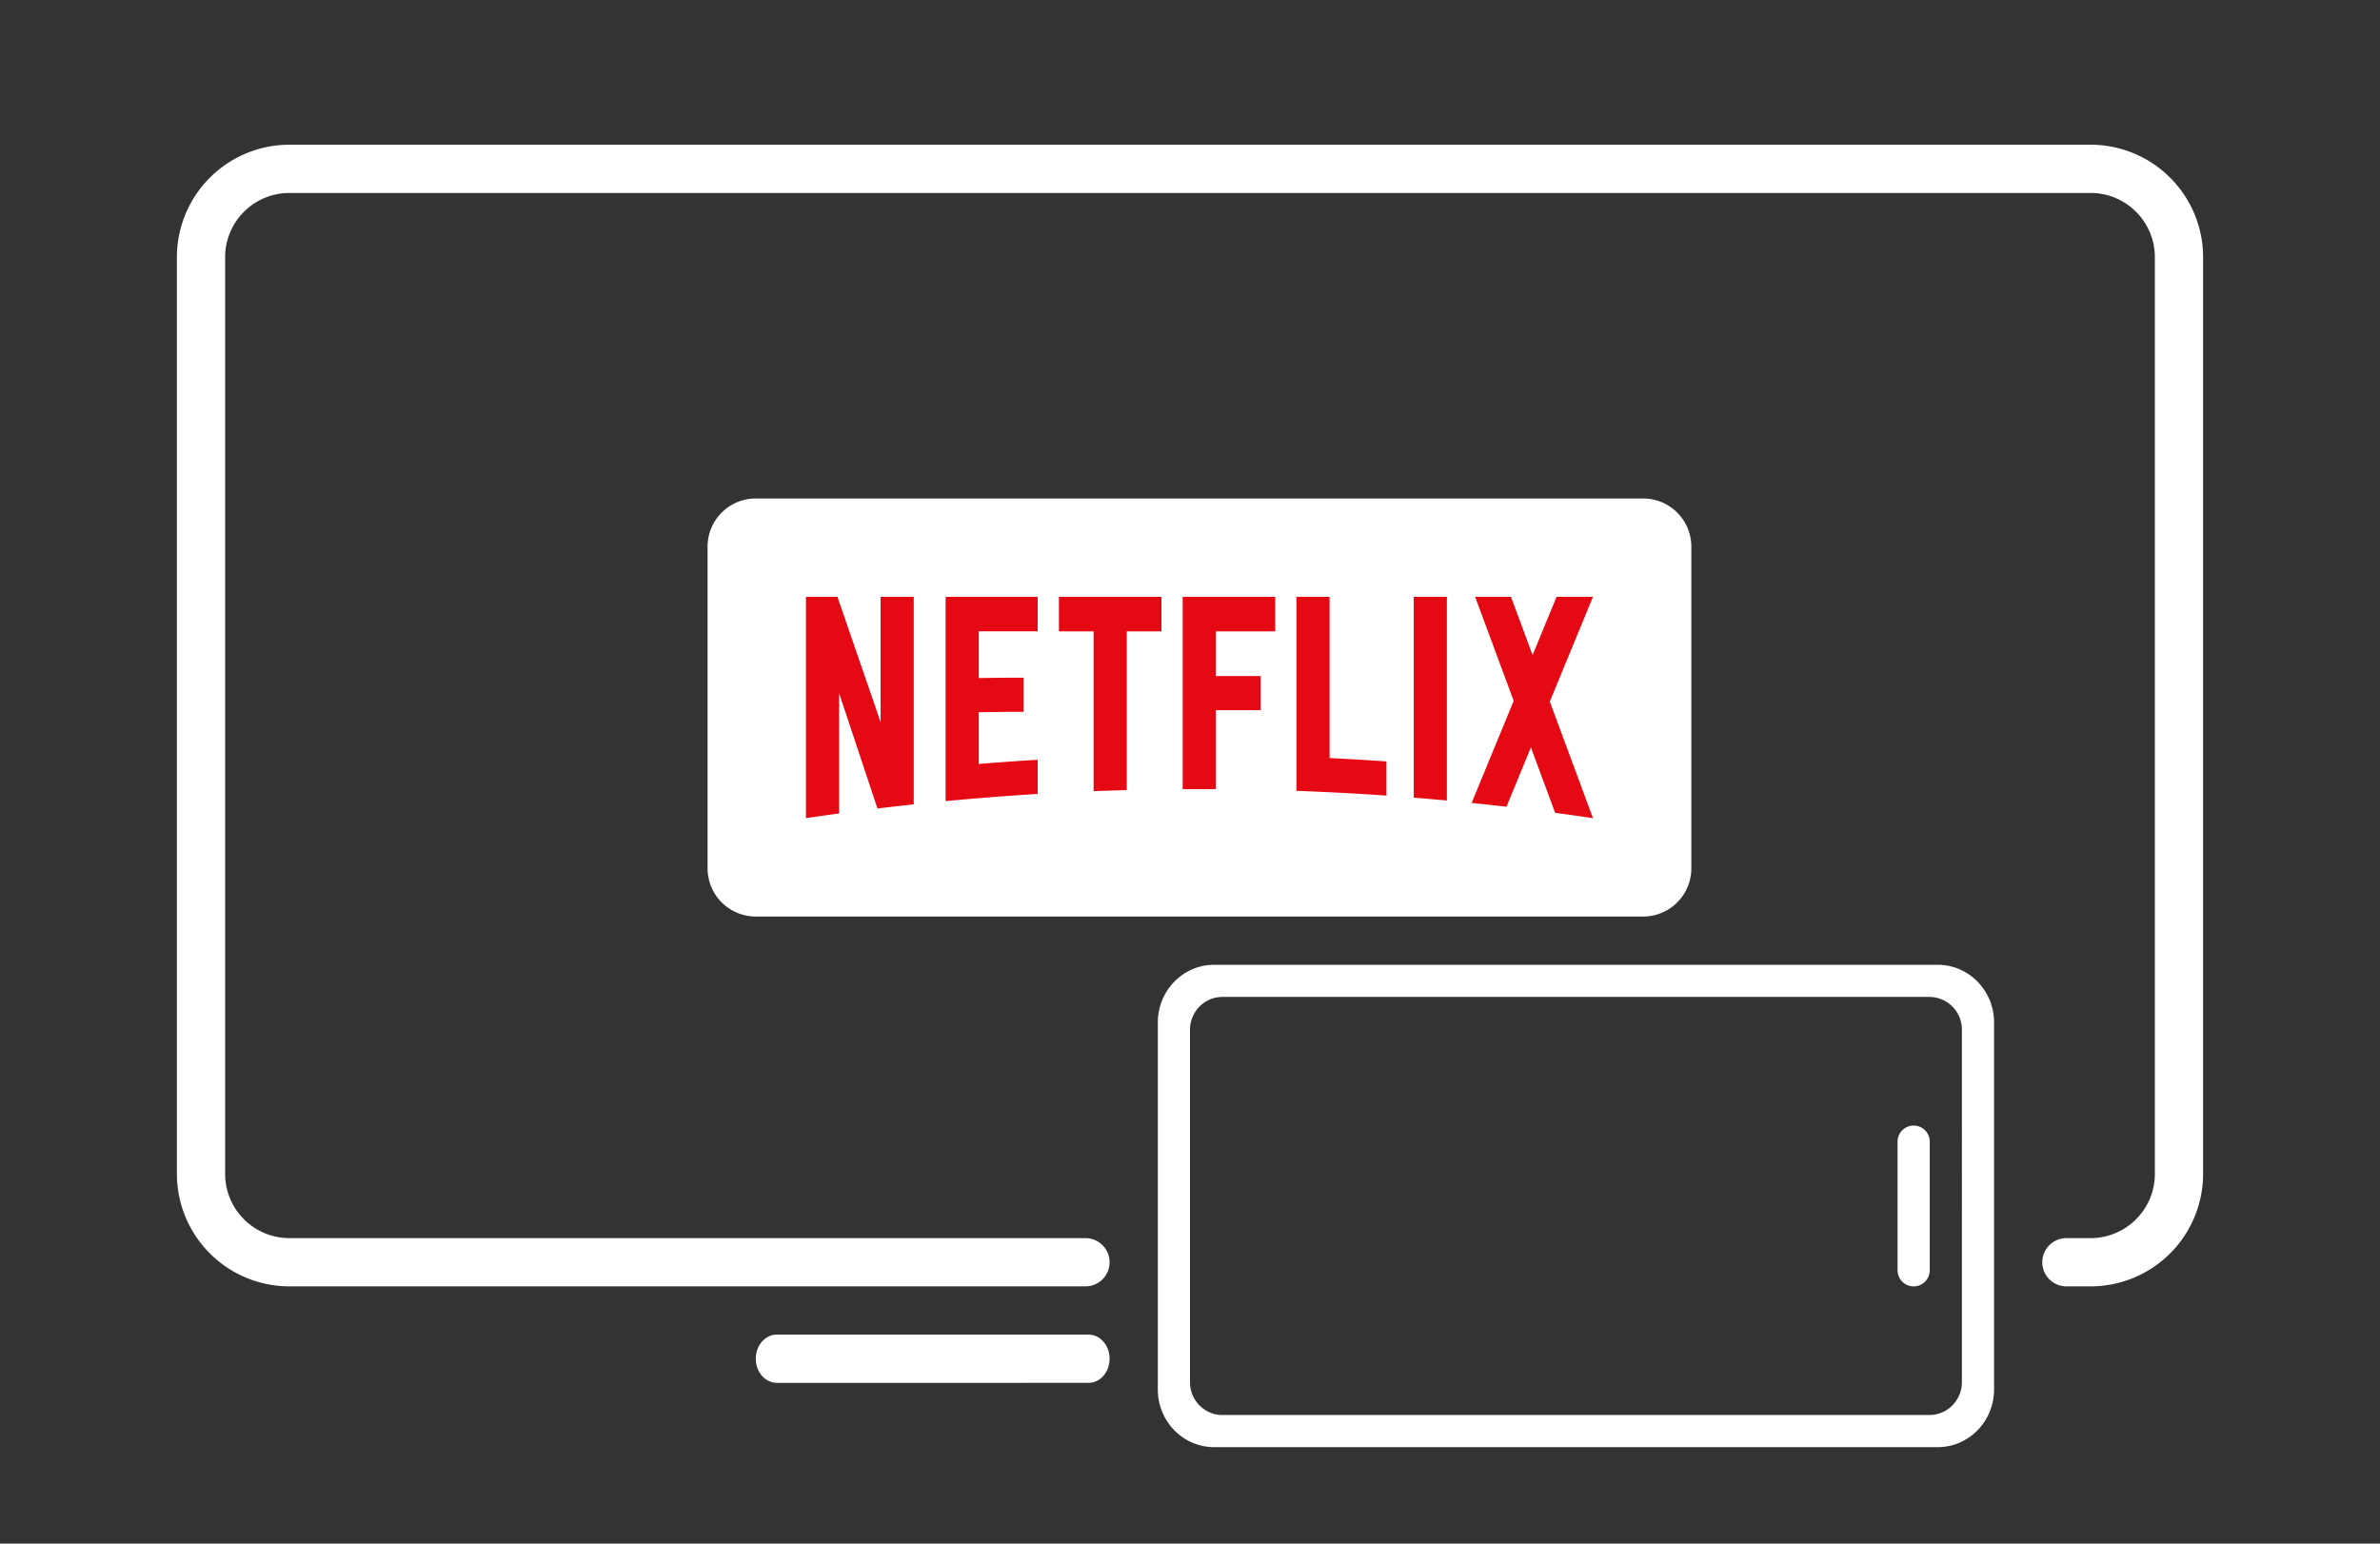
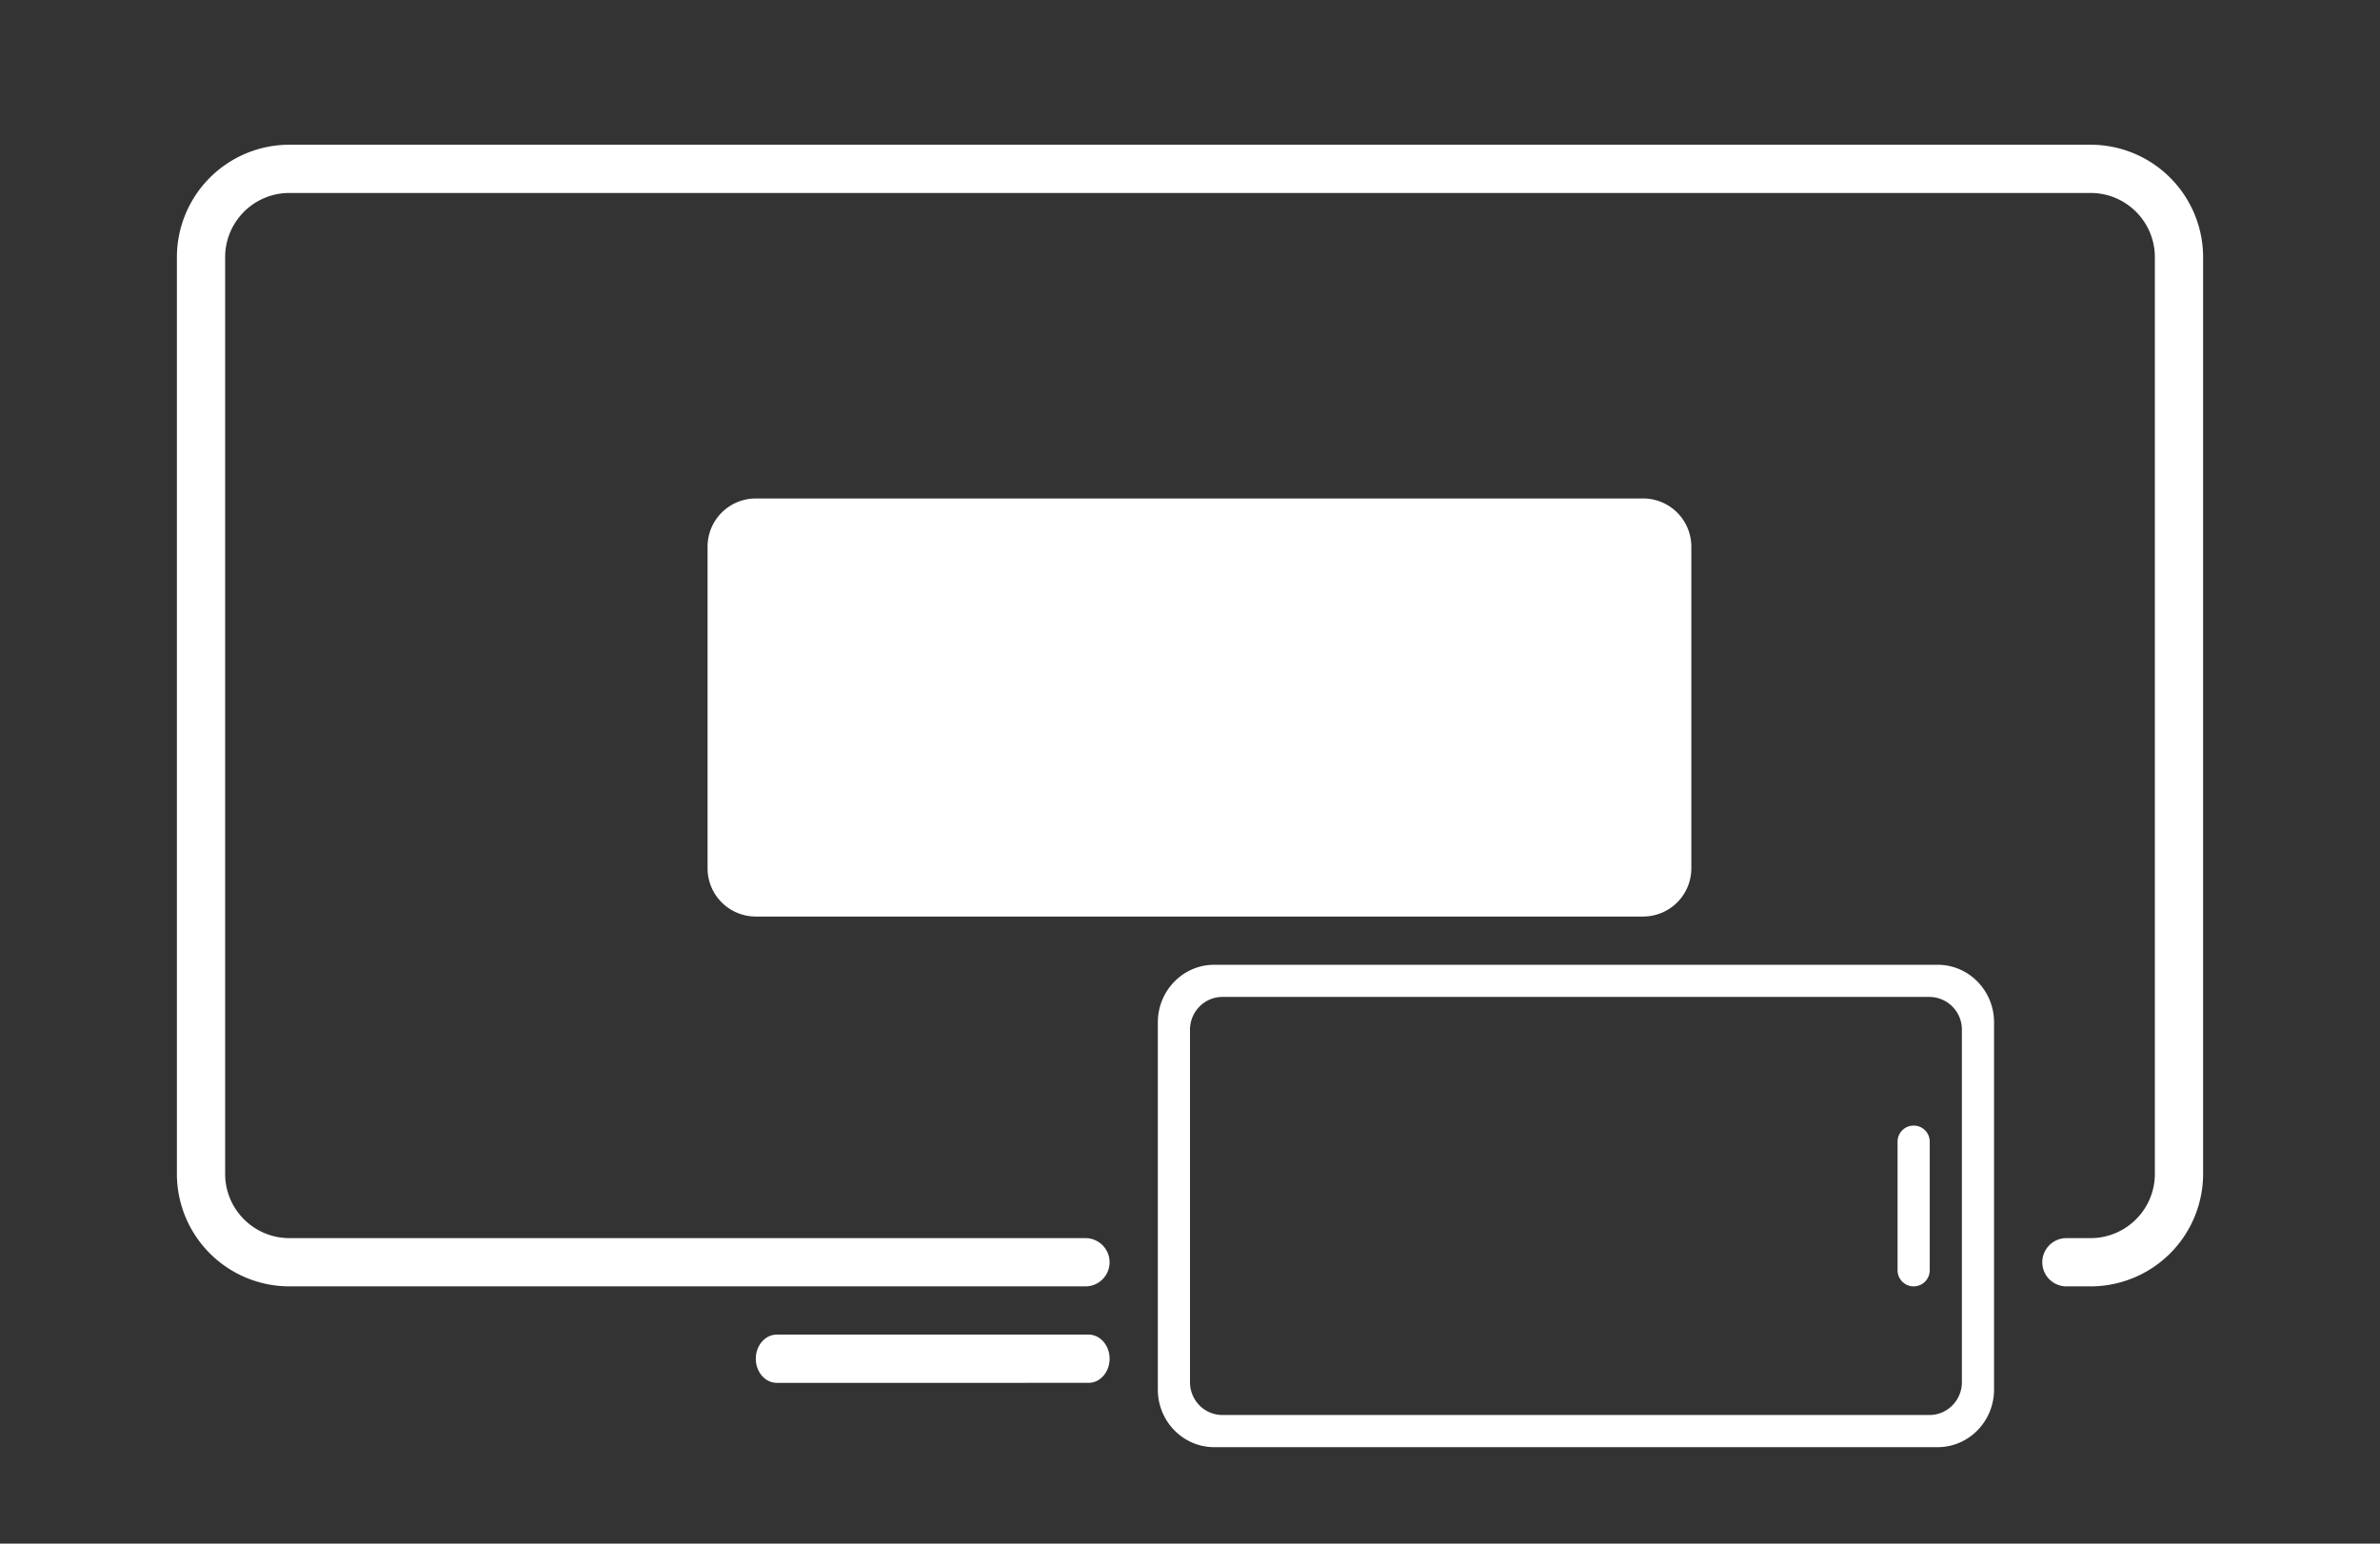
<svg xmlns="http://www.w3.org/2000/svg" width="148" height="96">
  <rect width="100%" height="100%" fill="#333333" stroke="none" />
  <g fill="none" fill-rule="evenodd">
    <path fill="#FFF" d="M120.492 60c1.94 0 3.508 1.606 3.508 3.582v22.836c0 1.975-1.57 3.582-3.508 3.582H75.508C73.568 90 72 88.394 72 86.418V63.582C72 61.607 73.57 60 75.508 60h44.984zm-.509 2H76.017c-1.11 0-2.017.912-2.017 2.042v21.916C74 87.09 74.905 88 76.017 88h43.966c1.11 0 2.017-.912 2.017-2.042V64.042A2.029 2.029 0 0 0 119.983 62zM67.694 83c.721 0 1.306.672 1.306 1.5s-.585 1.5-1.306 1.5H48.306C47.585 86 47 85.328 47 84.5s.585-1.5 1.306-1.5zM130 9a7 7 0 0 1 7 7v57a7 7 0 0 1-7 7h-1.5a1.5 1.5 0 0 1 0-3h1.5c2.21 0 4-1.79 4-4V16c0-2.21-1.79-4-4-4H18c-2.21 0-4 1.79-4 4v57c0 2.21 1.79 4 4 4h49.5a1.5 1.5 0 0 1 1.493 1.356L69 78.5a1.5 1.5 0 0 1-1.5 1.5H18a7 7 0 0 1-7-7V16a7 7 0 0 1 7-7zm-11 61a1 1 0 0 1 1 1v8a1 1 0 1 1-2 0v-8a1 1 0 0 1 1-1zm-16.824-39a3 3 0 0 1 3 3v20a3 3 0 0 1-3 3H47a3 3 0 0 1-3-3V34a3 3 0 0 1 3-3h55.176z" />
-     <path fill="#E50914" d="M82.68 37.118h-2.06v12.065c1.873.068 3.738.167 5.595.296v-2.125a168.572 168.572 0 0 0-3.534-.21V37.118zm16.379 0h-2.264l-1.492 3.622-1.341-3.621h-2.23l2.396 6.47-2.615 6.347c.723.074 1.445.152 2.166.236l1.521-3.69 1.507 4.068c.784.105 1.567.215 2.348.332l.004-.001-2.685-7.249 2.685-6.513zm-25.514 11.96h2.061v-4.909H78.4v-2.125h-2.794v-2.78H79.3v-2.145h-5.754v11.959zm-7.696-9.814h2.157v9.94c.686-.027 1.373-.05 2.061-.068v-9.872h2.157v-2.145h-6.375v2.145zm-7.046 10.558c1.9-.18 3.808-.33 5.725-.445V47.25c-1.225.074-2.446.162-3.664.262v-3.218c.8-.009 1.851-.034 2.783-.022v-2.126c-.744-.002-1.941.01-2.783.022v-2.905h3.664v-2.145h-5.725v12.703zm-4.042-4.914-2.685-7.79h-1.958v13.764c.685-.102 1.372-.2 2.06-.294v-7.484l2.387 7.177c.751-.09 1.503-.177 2.256-.258V37.119h-2.06v7.789zm33.153 4.7c.688.054 1.375.113 2.061.177V37.12h-2.06v12.488z" />
  </g>
</svg>